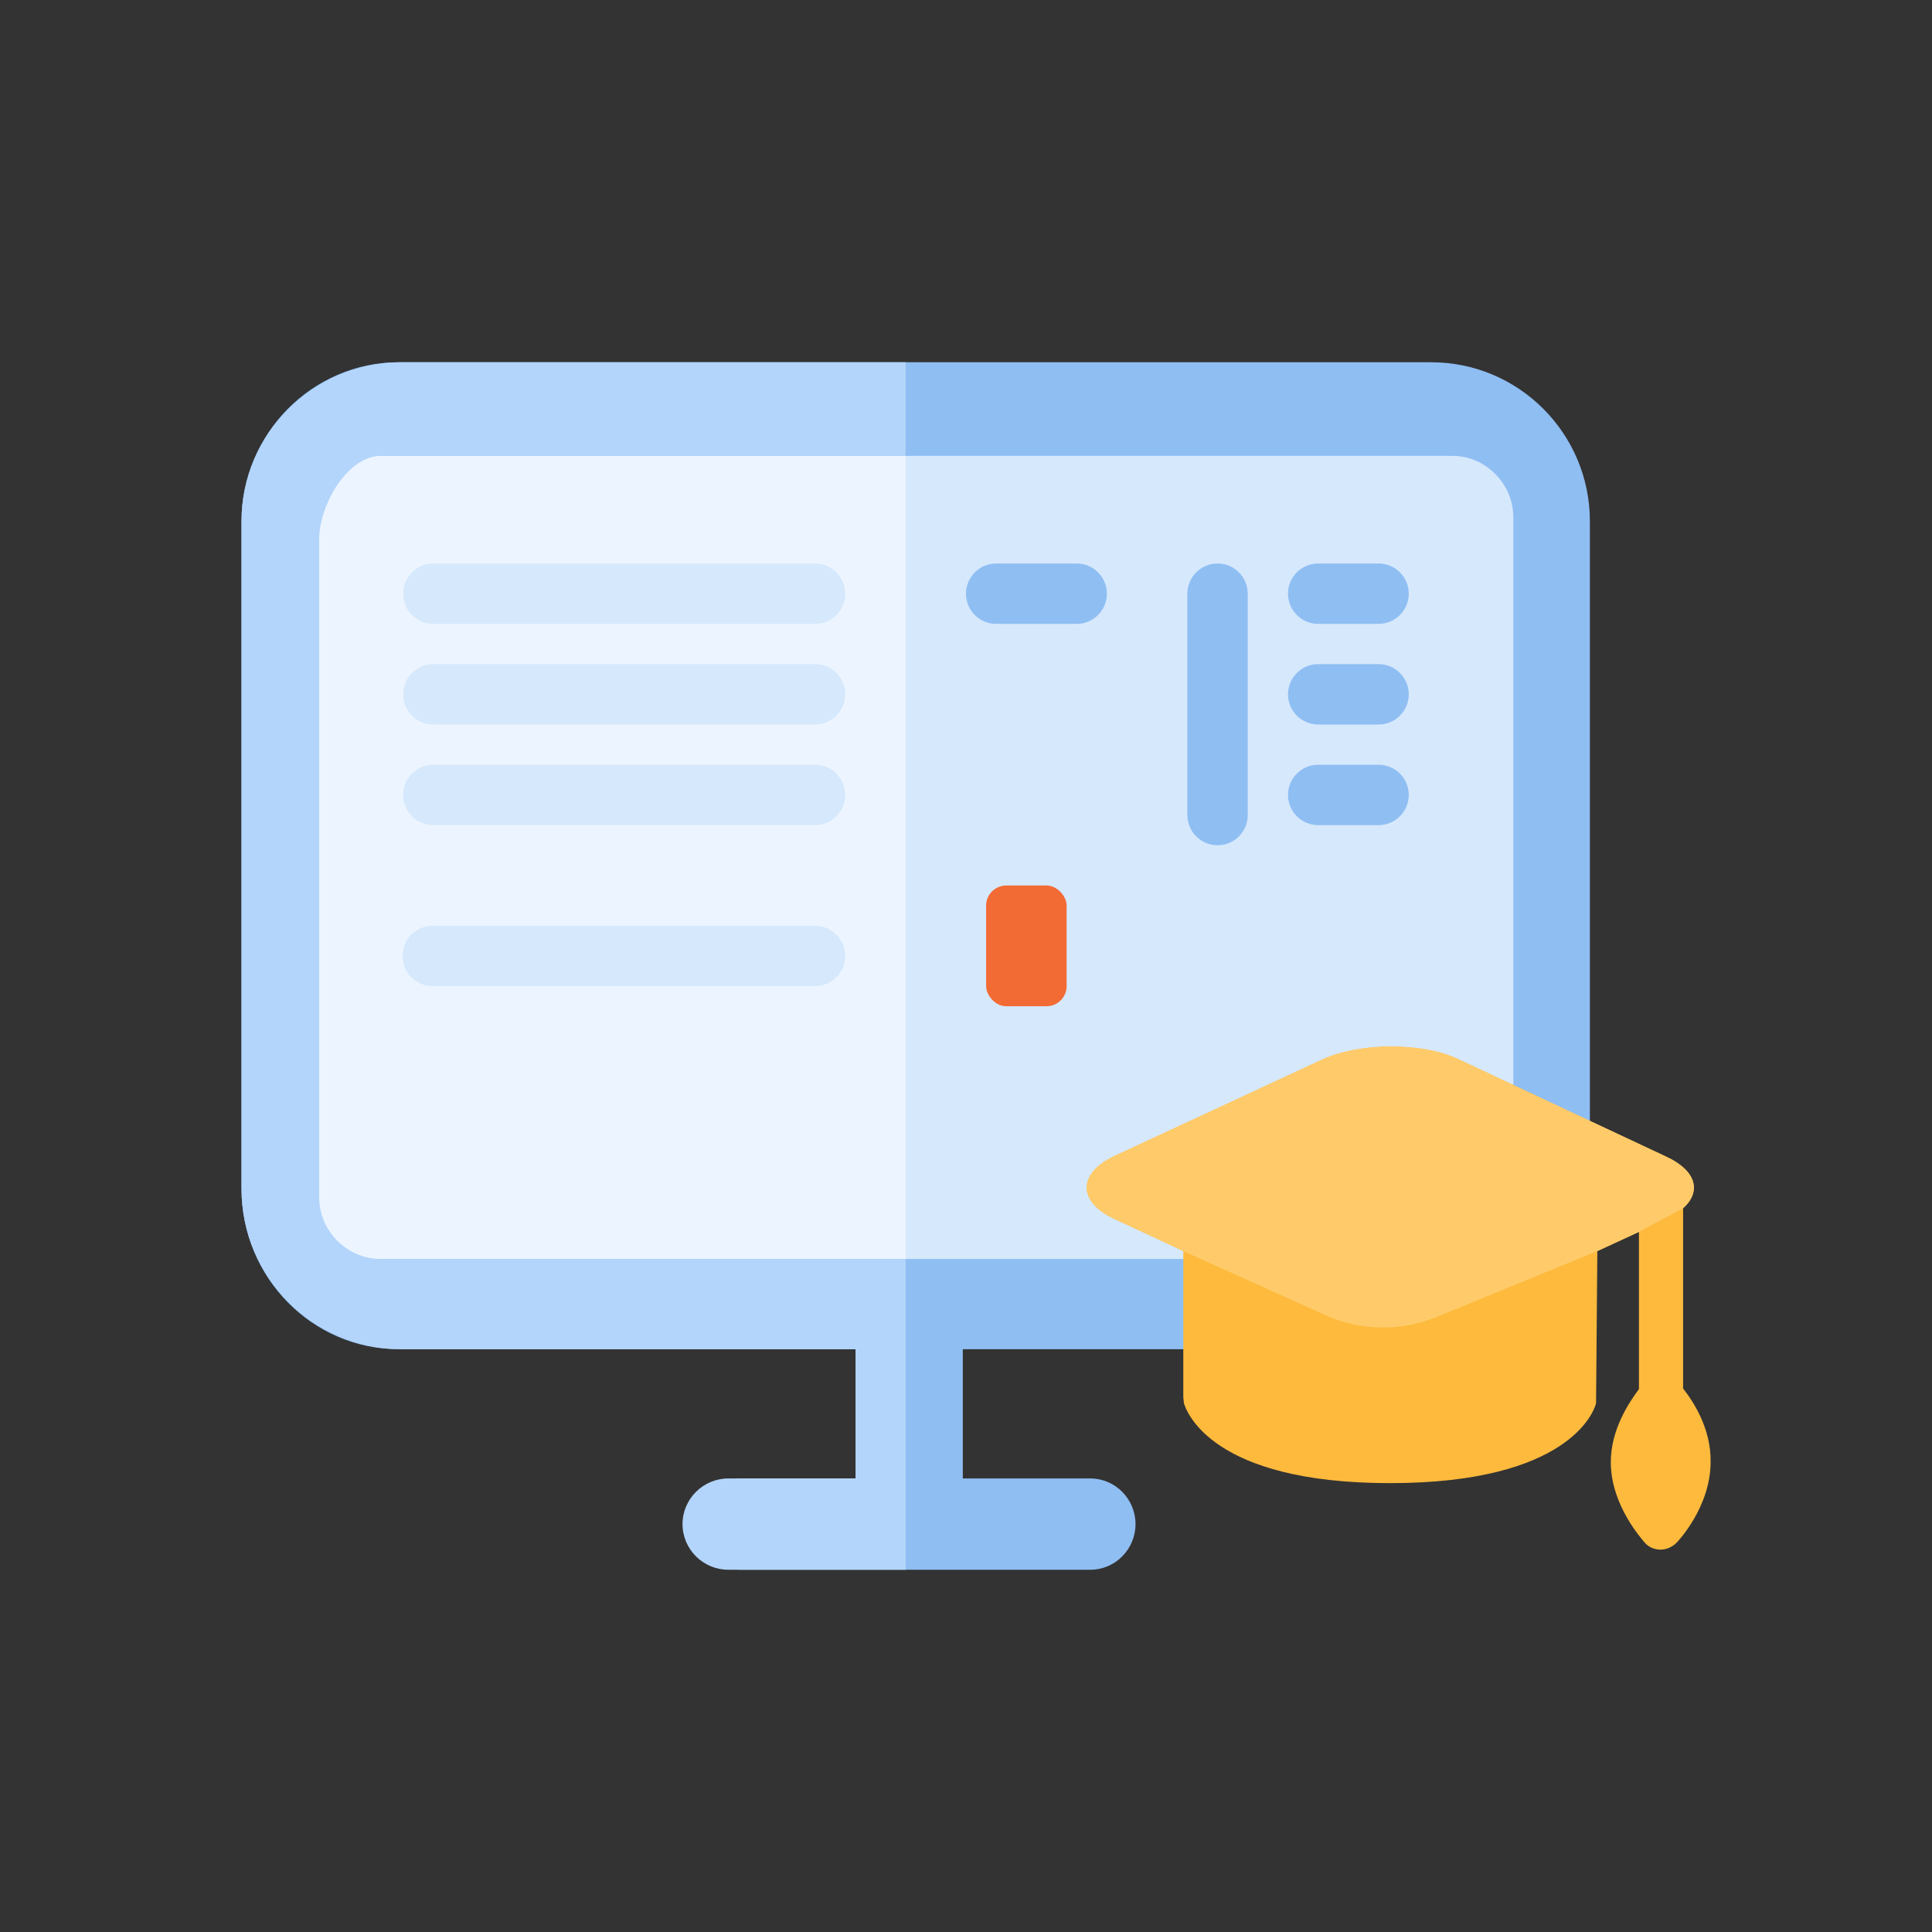
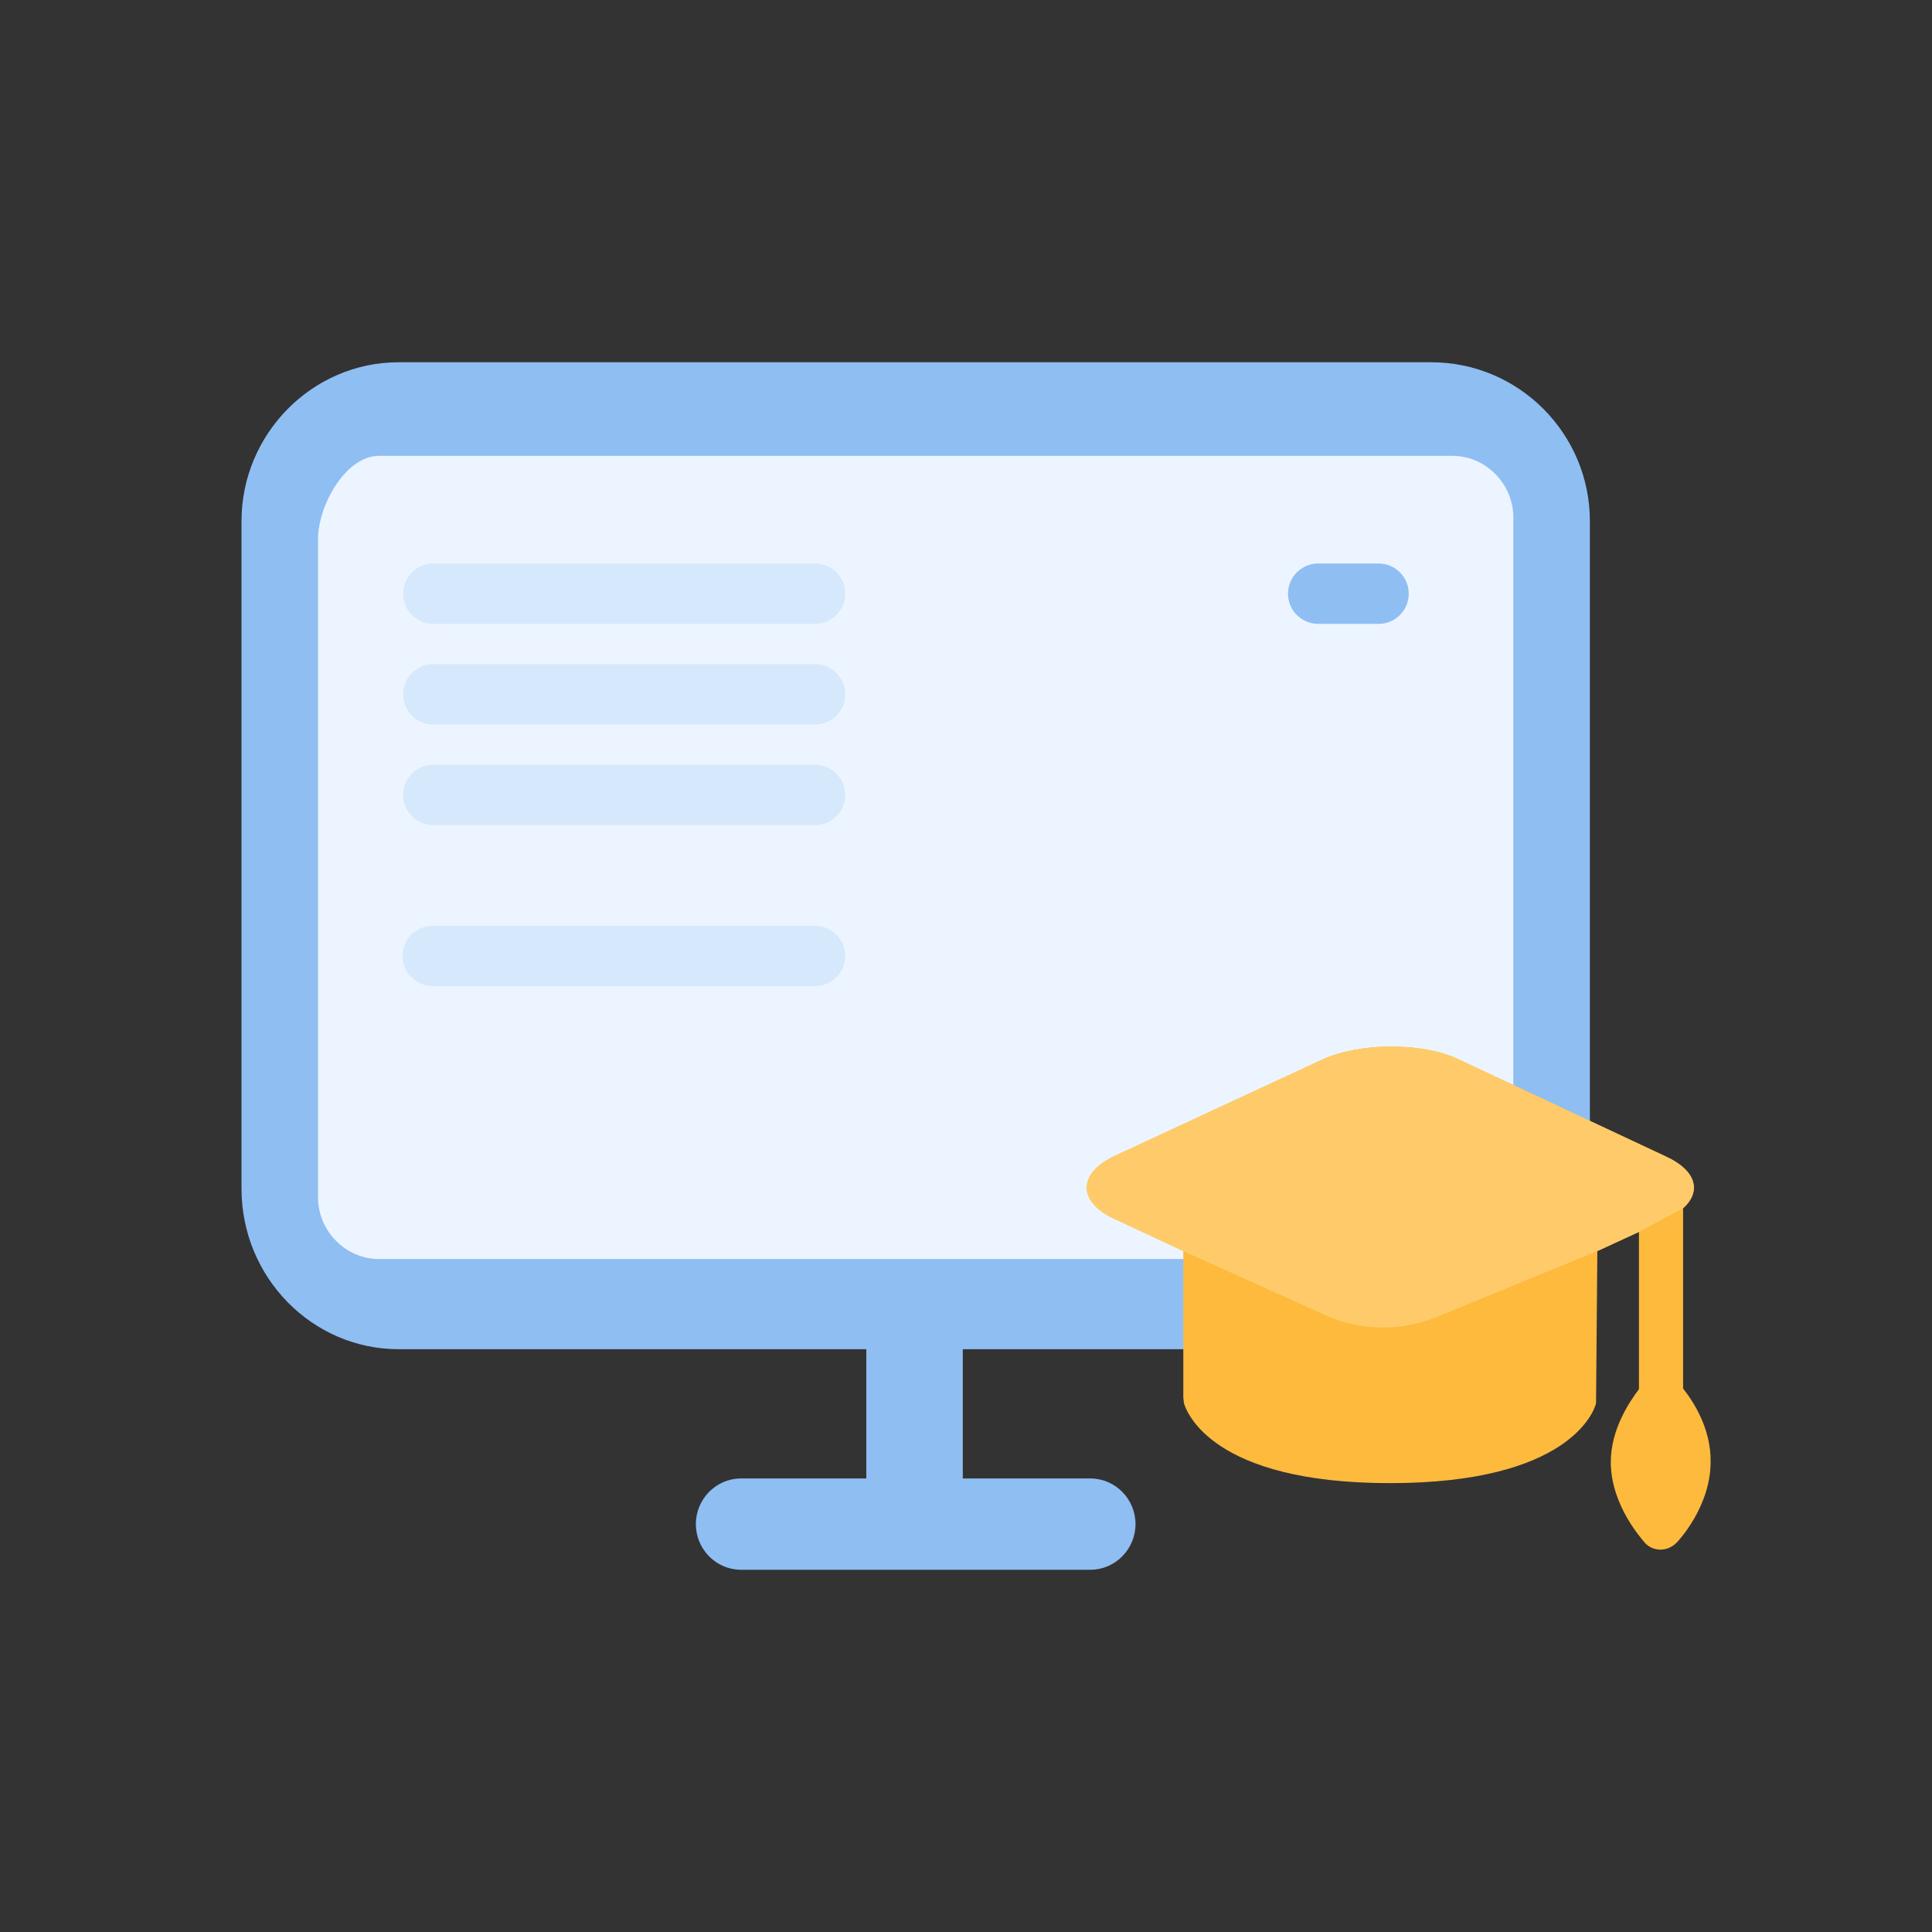
<svg xmlns="http://www.w3.org/2000/svg" width="96" height="96" viewBox="0 0 96 96">
  <rect x="0" y="0" width="96" height="96" fill="#333333" stroke="none" />
  <g fill="none" fill-rule="evenodd">
-     <rect width="96" height="96" />
    <rect width="61" height="42.553" x="15" y="22" fill="#ECF5FF" rx="4.296" />
-     <path fill="#D6E8FC" d="M45,22 L71.704,22 C74.076,22 76,23.924 76,26.296 L76,60.257 C76,62.63 74.076,64.553 71.704,64.553 L45,64.553 L45,64.553 L45,22 Z" />
    <path fill="#8FBEF3" fill-rule="nonzero" d="M68.5,28 C69.328,28 70,28.672 70,29.5 C70,30.328 69.328,31 68.5,31 L65.5,31 C64.672,31 64,30.328 64,29.5 C64,28.672 64.672,28 65.5,28 L68.5,28 Z" />
    <path fill="#D6E8FC" fill-rule="nonzero" d="M40.5 28C41.328 28 42 28.672 42 29.5 42 30.328 41.328 31 40.5 31L21.531 31C20.703 31 20.031 30.328 20.031 29.5 20.031 28.672 20.703 28 21.531 28L40.5 28ZM40.5 33C41.328 33 42 33.672 42 34.5 42 35.328 41.328 36 40.5 36L21.531 36C20.703 36 20.031 35.328 20.031 34.5 20.031 33.672 20.703 33 21.531 33L40.5 33ZM40.5 38C41.328 38 42 38.672 42 39.5 42 40.328 41.328 41 40.5 41L21.531 41C20.703 41 20.031 40.328 20.031 39.5 20.031 38.672 20.703 38 21.531 38L40.5 38ZM40.5 46C41.328 46 42 46.672 42 47.5 42 48.328 41.328 49 40.5 49L21.5 49C20.672 49 20 48.328 20 47.5 20 46.672 20.672 46 21.5 46L40.5 46Z" />
-     <path fill="#8FBEF3" fill-rule="nonzero" d="M53.5 28C54.328 28 55 28.672 55 29.5 55 30.328 54.328 31 53.5 31L49.5 31C48.672 31 48 30.328 48 29.5 48 28.672 48.672 28 49.5 28L53.5 28ZM60.5 28C61.328 28 62 28.672 62 29.5L62 40.5C62 41.328 61.328 42 60.5 42 59.672 42 59 41.328 59 40.5L59 29.5C59 28.672 59.672 28 60.5 28ZM68.5 33C69.328 33 70 33.672 70 34.5 70 35.328 69.328 36 68.5 36L65.5 36C64.672 36 64 35.328 64 34.5 64 33.672 64.672 33 65.5 33L68.5 33ZM68.5 38C69.328 38 70 38.672 70 39.5 70 40.328 69.328 41 68.5 41L65.5 41C64.672 41 64 40.328 64 39.5 64 38.672 64.672 38 65.5 38L68.5 38Z" />
-     <rect width="4" height="6" x="49" y="44" fill="#F26B35" rx="1" />
    <path fill="#8FBEF3" d="M63.196,41.504 C63.196,43.17 61.823,44.559 60.176,44.559 L6.824,44.559 C5.177,44.559 3.804,43.17 3.804,41.504 L3.804,8.78 C3.804,7.114 5.177,4.652 6.824,4.652 L60.176,4.652 C61.823,4.652 63.196,6.041 63.196,7.707 L63.196,41.504 Z M59.107,0 L7.807,0 C3.518,0 0,3.558 0,7.899 L0,41.056 C0,45.482 3.518,49.041 7.807,49.041 L31.047,49.041 L31.047,55.464 L24.818,55.464 C24.202,55.464 23.642,55.719 23.236,56.13 C22.829,56.542 22.577,57.109 22.577,57.732 C22.577,58.98 23.586,60 24.818,60 L42.182,60 C42.798,60 43.358,59.745 43.764,59.334 C44.171,58.923 44.423,58.356 44.423,57.732 C44.423,56.485 43.414,55.464 42.182,55.464 L35.841,55.464 L35.841,49.041 L59.107,49.041 C63.483,49.041 67,45.482 67,41.056 L67,7.899 C67,3.558 63.483,0 59.107,0 L59.107,0 Z" transform="translate(12 18)" />
-     <path fill="#B4D5FB" d="M45,62.559 L18.926,62.559 C17.254,62.559 15.861,61.17 15.861,59.504 L15.861,26.78 C15.861,25.114 17.254,22.652 18.926,22.652 L45,22.652 L45,18 L19.923,18 C15.57,18 12,21.558 12,25.899 L12,59.056 C12,63.482 15.57,67.041 19.923,67.041 L42.51,67.041 L42.51,73.464 L36.189,73.464 C35.563,73.464 34.994,73.719 34.582,74.13 C34.17,74.542 33.914,75.109 33.914,75.732 C33.914,76.98 34.938,78 36.189,78 L45,78" />
    <path fill="#FDBA3D" fill-rule="nonzero" d="M83.632,68.995 L83.632,60.037 C84.554,59.211 84.3,58.163 82.773,57.464 L72.471,52.635 C71.549,52.191 70.308,52 69.1,52 C67.892,52 66.652,52.222 65.73,52.635 L55.395,57.432 C53.551,58.29 53.519,59.719 55.395,60.577 L58.798,62.165 L58.798,69.44 L58.829,69.726 C58.957,70.139 60.197,73.696 69.068,73.696 C77.94,73.696 79.212,70.139 79.307,69.726 L79.371,62.165 L81.438,61.212 L81.438,69.027 C80.961,69.662 80.039,71.028 80.039,72.648 C80.039,74.84 81.66,76.555 81.724,76.651 C81.915,76.873 82.201,77 82.519,77 C82.805,77 83.091,76.873 83.314,76.651 C83.377,76.587 84.999,74.872 84.999,72.648 C85.031,70.964 84.109,69.598 83.632,68.995 Z" />
    <path fill="#FFCB6A" d="M83.632,60.037 C84.554,59.211 84.3,58.163 82.773,57.464 L72.471,52.635 C71.549,52.191 70.308,52 69.1,52 C67.892,52 66.652,52.222 65.73,52.635 L55.395,57.432 C53.551,58.29 53.519,59.719 55.395,60.577 L58.798,62.165 L65.848,65.345 C67.601,66.135 69.601,66.17 71.381,65.441 L79.371,62.165 L79.371,62.165 L81.438,61.212 L83.632,60.037 Z" />
  </g>
</svg>